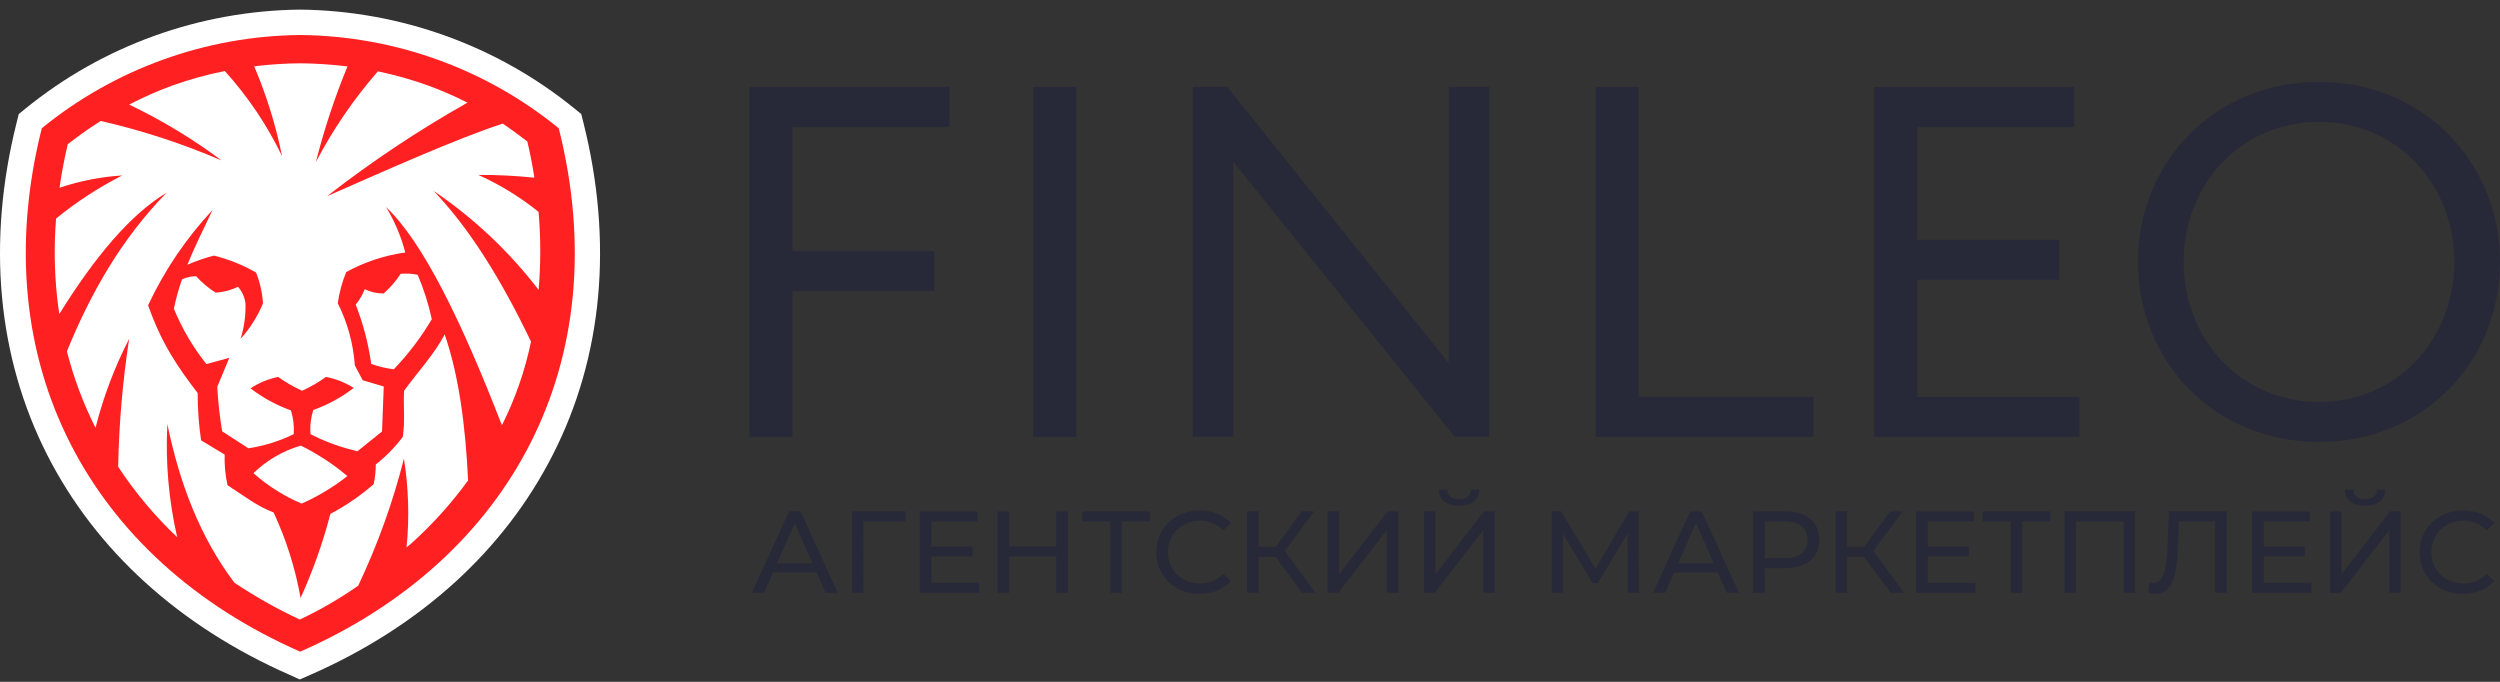
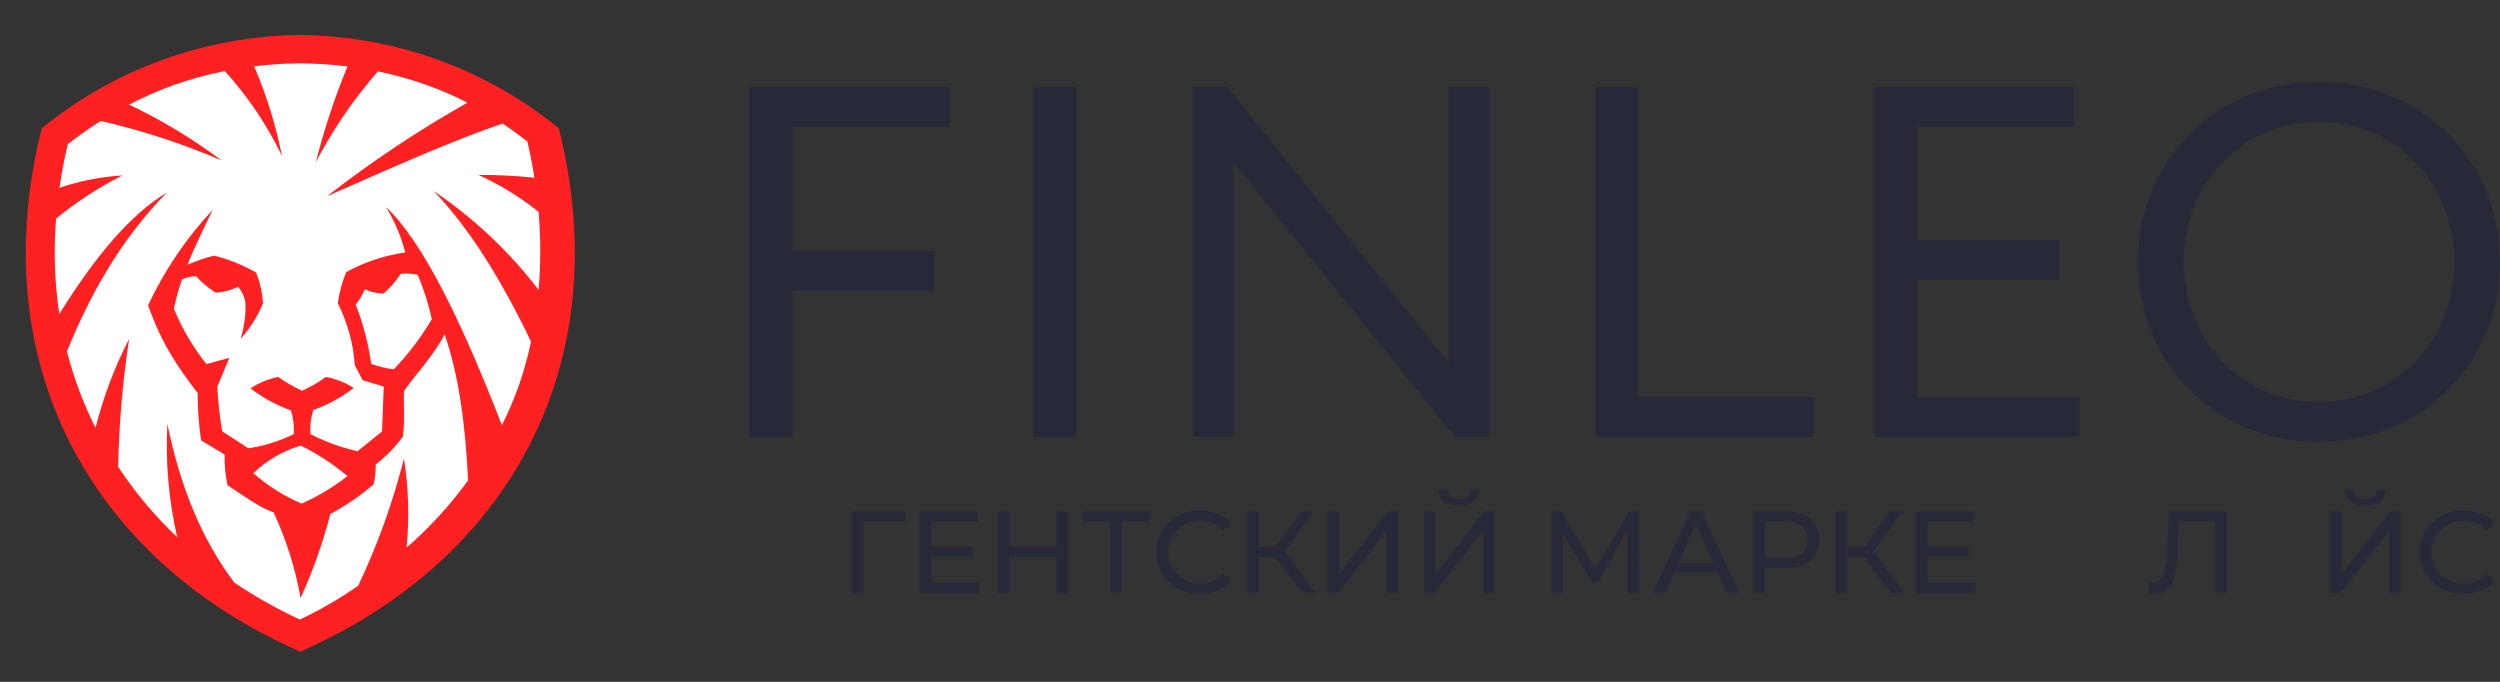
<svg xmlns="http://www.w3.org/2000/svg" width="209" height="57" viewBox="0 0 209 57" fill="none">
  <rect x="0" y="0" width="209" height="57" fill="#333333" stroke="none" />
-   <path d="M24.219 56.42C15.017 52.377 8.002 46.013 3.938 38.012C-0.233 29.8 -1.109 20.19 1.398 10.216L1.57 9.533L2.119 9.088C8.584 3.822 16.681 0.899 25.063 0.804H25.1C33.482 0.899 41.578 3.822 48.044 9.088L48.593 9.533L48.765 10.216C51.272 20.19 50.404 29.8 46.216 38.012C42.152 46.013 35.154 52.377 25.936 56.42L25.059 56.804L24.219 56.42Z" fill="white" />
  <path d="M46.712 10.725C40.629 5.756 33 3.003 25.104 2.926C17.206 3.002 9.575 5.756 3.492 10.725C-1.425 30.318 7.548 46.773 25.096 54.479C42.656 46.773 51.641 30.318 46.712 10.725Z" fill="#FF2022" />
  <path d="M45.028 24.233C42.572 21.026 39.608 18.233 36.248 15.961C39.222 19.05 41.91 23.376 44.393 28.559C43.892 30.985 43.074 33.336 41.959 35.554C38.567 26.792 35.33 20.19 32.274 17.311C32.994 18.492 33.535 19.772 33.88 21.108C32.146 21.35 30.473 21.905 28.943 22.745C28.601 23.58 28.365 24.453 28.238 25.345C29.053 26.969 29.538 28.736 29.664 30.544L30.323 31.79L32.081 32.311L31.938 36.071L29.889 37.721C28.523 37.414 27.202 36.936 25.96 36.297C25.904 35.615 25.982 34.929 26.189 34.276C27.407 33.841 28.548 33.219 29.57 32.432C28.864 31.981 28.076 31.668 27.25 31.511C26.627 31.961 25.958 32.349 25.255 32.667C24.551 32.349 23.881 31.961 23.256 31.511C22.429 31.679 21.643 32.003 20.941 32.465C21.963 33.25 23.104 33.872 24.321 34.308C24.524 34.951 24.604 35.626 24.555 36.297C23.36 36.88 22.082 37.278 20.765 37.478L18.573 36.059C18.367 34.828 18.23 33.586 18.163 32.339L19.171 29.914L17.254 30.435C16.134 29.028 15.219 27.472 14.537 25.814C14.706 24.979 14.933 24.156 15.217 23.352C15.586 23.183 15.987 23.095 16.393 23.093C16.874 23.622 17.425 24.085 18.032 24.468C18.68 24.422 19.314 24.256 19.9 23.978C20.251 24.377 20.468 24.873 20.523 25.398C20.549 26.389 20.411 27.378 20.113 28.325C20.908 27.449 21.541 26.444 21.986 25.353C21.93 24.471 21.733 23.603 21.404 22.782C20.305 22.151 19.121 21.675 17.889 21.367C17.128 21.564 16.384 21.821 15.664 22.135C16.262 20.655 17.004 19.163 17.77 17.554C15.565 19.916 13.747 22.603 12.382 25.519C13.501 28.725 14.869 30.698 16.524 32.857C16.522 34.181 16.618 35.504 16.811 36.815L18.782 38C18.753 38.861 18.833 39.721 19.019 40.563C20.478 41.509 21.527 42.338 22.875 42.843C23.934 45.12 24.692 47.523 25.128 49.991C26.16 47.722 26.994 45.37 27.619 42.96C28.919 42.273 30.135 41.44 31.241 40.478C31.355 39.934 31.414 39.38 31.417 38.824C32.27 38.16 33.028 37.384 33.671 36.52C33.876 35.186 33.708 33.936 33.781 32.667C34.867 31.155 36.33 29.598 37.174 27.953C38.362 31.393 38.915 35.582 39.132 40.163C37.745 42.073 36.159 43.834 34.4 45.419L33.99 45.762C34.233 43.29 34.159 40.797 33.769 38.343C32.844 41.997 31.564 45.554 29.946 48.964C28.403 50.042 26.769 50.989 25.063 51.794C23.165 50.909 21.339 49.88 19.601 48.718C16.762 44.97 15.017 40.458 13.992 35.449C13.825 38.624 14.101 41.807 14.812 44.909C12.945 43.141 11.29 41.167 9.879 39.026C9.947 35.443 10.253 31.868 10.797 28.325C9.579 30.692 8.636 33.188 7.986 35.764C6.957 33.725 6.155 31.581 5.593 29.372C7.56 24.561 10.1 20.028 13.931 16.107C10.94 17.898 7.949 21.435 4.958 26.255C4.884 25.761 4.819 25.268 4.766 24.771C4.54 22.61 4.514 20.435 4.688 18.27C6.396 16.876 8.252 15.668 10.223 14.667C8.435 14.78 6.67 15.127 4.975 15.698C5.147 14.493 5.376 13.28 5.663 12.059C6.549 11.364 7.471 10.713 8.424 10.111C11.884 10.906 15.263 12.011 18.52 13.41C16.107 11.607 13.521 10.044 10.797 8.744C11.963 8.136 13.169 7.604 14.406 7.151C15.836 6.639 17.303 6.234 18.794 5.938C20.725 8.072 22.336 10.466 23.579 13.05C23.061 10.476 22.28 7.961 21.248 5.542C22.525 5.387 23.809 5.303 25.095 5.292C26.417 5.303 27.738 5.391 29.049 5.554C27.977 8.155 27.093 10.827 26.407 13.551C27.827 10.829 29.568 8.282 31.593 5.963C33.023 6.261 34.429 6.66 35.801 7.155C36.923 7.563 38.018 8.039 39.079 8.583C34.978 10.897 31.057 13.51 27.349 16.398C32.323 14.214 38.202 11.574 42.037 10.333C42.709 10.79 43.385 11.287 44.086 11.829C44.323 12.832 44.52 13.841 44.675 14.857C43.12 14.692 41.557 14.614 39.992 14.623C41.797 15.436 43.487 16.474 45.024 17.712C45.212 19.881 45.214 22.063 45.028 24.233V24.233Z" fill="white" />
  <path d="M36.1 26.683C35.207 28.195 34.14 29.601 32.921 30.872C32.278 30.792 31.646 30.643 31.036 30.427C30.796 28.73 30.361 27.065 29.737 25.466C30.056 25.078 30.312 24.642 30.495 24.176C30.985 24.416 31.526 24.54 32.073 24.536C32.619 24.052 33.098 23.498 33.498 22.891C33.974 22.847 34.453 22.875 34.92 22.976C35.43 24.172 35.825 25.414 36.1 26.683V26.683Z" fill="white" />
  <path d="M29.041 39.799C27.869 40.722 26.583 41.496 25.215 42.103C23.741 41.476 22.38 40.616 21.187 39.556C22.296 38.48 23.655 37.689 25.145 37.252C26.544 37.941 27.852 38.797 29.041 39.799V39.799Z" fill="white" />
  <path d="M66.254 36.524H62.653V7.261H79.383V10.608H66.254V20.973H78.114V24.319H66.254V36.524Z" fill="#272938" />
  <path d="M89.975 36.524H86.374V7.261H89.975V36.524Z" fill="#272938" />
  <path d="M124.502 7.261V36.524H121.618L103.108 13.533V36.524H99.717V7.261H102.596L121.111 30.34V7.261H124.502Z" fill="#272938" />
  <path d="M151.614 36.524H133.398V7.261H136.999V33.173H151.614V36.524Z" fill="#272938" />
  <path d="M173.841 36.524H156.684V7.261H173.418V10.608H160.284V20.055H172.145V23.397H160.284V33.182H173.841V36.524Z" fill="#272938" />
  <path d="M193.869 6.844C185.097 6.844 178.737 13.581 178.737 21.895C178.737 30.208 185.092 36.946 193.869 36.946C202.645 36.946 209.001 30.204 209.001 21.895C209.001 13.585 202.619 6.844 193.869 6.844ZM193.869 33.599C187.309 33.599 182.555 28.36 182.555 21.895C182.555 15.43 187.309 10.191 193.869 10.191C200.429 10.191 205.178 15.43 205.178 21.895C205.178 28.36 200.411 33.599 193.869 33.599Z" fill="#272938" />
-   <path d="M62.859 49.566L65.961 42.752H66.93L70.043 49.566H69.015L66.245 43.297H66.637L63.867 49.566H62.859ZM64.18 47.862L64.444 47.083H68.3L68.584 47.862H64.18Z" fill="#272938" />
  <path d="M71.225 49.566V42.752H75.718L75.708 43.598H71.95L72.184 43.355L72.194 49.566H71.225Z" fill="#272938" />
  <path d="M77.774 45.691H81.298V46.519H77.774V45.691ZM77.862 48.719H81.856V49.566H76.884V42.752H81.719V43.598H77.862V48.719Z" fill="#272938" />
  <path d="M88.306 42.752H89.285V49.566H88.306V42.752ZM84.371 49.566H83.393V42.752H84.371V49.566ZM88.394 46.529H84.274V45.682H88.394V46.529Z" fill="#272938" />
  <path d="M92.821 49.566V43.345L93.066 43.598H90.482V42.752H96.129V43.598H93.546L93.781 43.345V49.566H92.821Z" fill="#272938" />
  <path d="M100.287 49.644C99.765 49.644 99.282 49.559 98.838 49.39C98.401 49.215 98.019 48.972 97.693 48.66C97.374 48.342 97.122 47.972 96.94 47.551C96.757 47.129 96.666 46.665 96.666 46.159C96.666 45.652 96.757 45.188 96.94 44.767C97.122 44.345 97.377 43.978 97.703 43.667C98.029 43.349 98.411 43.105 98.848 42.937C99.292 42.761 99.775 42.674 100.297 42.674C100.825 42.674 101.311 42.764 101.755 42.946C102.205 43.121 102.587 43.384 102.9 43.735L102.264 44.348C102.003 44.075 101.709 43.874 101.383 43.744C101.057 43.608 100.708 43.54 100.336 43.54C99.951 43.54 99.592 43.605 99.259 43.735C98.933 43.864 98.649 44.046 98.408 44.28C98.166 44.513 97.977 44.792 97.84 45.117C97.71 45.435 97.644 45.782 97.644 46.159C97.644 46.535 97.71 46.885 97.84 47.21C97.977 47.528 98.166 47.804 98.408 48.037C98.649 48.271 98.933 48.453 99.259 48.582C99.592 48.712 99.951 48.777 100.336 48.777C100.708 48.777 101.057 48.712 101.383 48.582C101.709 48.446 102.003 48.239 102.264 47.959L102.9 48.573C102.587 48.923 102.205 49.189 101.755 49.371C101.311 49.553 100.822 49.644 100.287 49.644Z" fill="#272938" />
  <path d="M108.859 49.566L106.373 46.207L107.165 45.721L109.974 49.566H108.859ZM104.249 49.566V42.752H105.208V49.566H104.249ZM104.914 46.567V45.711H107.136V46.567H104.914ZM107.254 46.266L106.353 46.129L108.81 42.752H109.857L107.254 46.266Z" fill="#272938" />
  <path d="M110.978 49.566V42.752H111.947V48.008L115.999 42.752H116.899V49.566H115.94V44.319L111.878 49.566H110.978Z" fill="#272938" />
  <path d="M119.035 49.566V42.752H120.004V48.008L124.056 42.752H124.957V49.566H123.998V44.319L119.936 49.566H119.035ZM121.981 42.275C121.446 42.275 121.032 42.158 120.738 41.924C120.451 41.691 120.304 41.363 120.298 40.941H120.993C120.999 41.194 121.091 41.392 121.267 41.535C121.443 41.671 121.681 41.739 121.981 41.739C122.275 41.739 122.51 41.671 122.686 41.535C122.869 41.392 122.963 41.194 122.97 40.941H123.655C123.649 41.363 123.498 41.691 123.205 41.924C122.918 42.158 122.51 42.275 121.981 42.275Z" fill="#272938" />
-   <path d="M129.721 49.566V42.752H130.524L133.597 47.901H133.167L136.201 42.752H137.003L137.013 49.566H136.073L136.064 44.221H136.289L133.587 48.738H133.137L130.416 44.221H130.661V49.566H129.721Z" fill="#272938" />
+   <path d="M129.721 49.566V42.752H130.524L133.597 47.901H133.167L136.201 42.752H137.003L137.013 49.566H136.073L136.064 44.221L133.587 48.738H133.137L130.416 44.221H130.661V49.566H129.721Z" fill="#272938" />
  <path d="M138.196 49.566L141.299 42.752H142.268L145.38 49.566H144.353L141.583 43.297H141.974L139.204 49.566H138.196ZM139.518 47.862L139.782 47.083H143.638L143.922 47.862H139.518Z" fill="#272938" />
  <path d="M146.563 49.566V42.752H149.235C149.835 42.752 150.347 42.846 150.772 43.034C151.196 43.222 151.522 43.495 151.75 43.852C151.979 44.208 152.093 44.633 152.093 45.127C152.093 45.62 151.979 46.045 151.75 46.402C151.522 46.752 151.196 47.025 150.772 47.22C150.347 47.408 149.835 47.502 149.235 47.502H147.101L147.542 47.044V49.566H146.563ZM147.542 47.142L147.101 46.655H149.206C149.832 46.655 150.305 46.522 150.625 46.256C150.951 45.99 151.114 45.613 151.114 45.127C151.114 44.64 150.951 44.264 150.625 43.998C150.305 43.731 149.832 43.598 149.206 43.598H147.101L147.542 43.112V47.142Z" fill="#272938" />
  <path d="M158.064 49.566L155.578 46.207L156.371 45.721L159.18 49.566H158.064ZM153.454 49.566V42.752H154.414V49.566H153.454ZM154.12 46.567V45.711H156.342V46.567H154.12ZM156.459 46.266L155.559 46.129L158.015 42.752H159.063L156.459 46.266Z" fill="#272938" />
  <path d="M161.074 45.691H164.598V46.519H161.074V45.691ZM161.162 48.719H165.155V49.566H160.183V42.752H165.018V43.598H161.162V48.719Z" fill="#272938" />
-   <path d="M168.092 49.566V43.345L168.337 43.598H165.753V42.752H171.4V43.598H168.816L169.051 43.345V49.566H168.092Z" fill="#272938" />
-   <path d="M172.59 49.566V42.752H178.492V49.566H177.533V43.345L177.767 43.598H173.314L173.559 43.345V49.566H172.59Z" fill="#272938" />
  <path d="M180.219 49.644C180.121 49.644 180.024 49.637 179.926 49.624C179.828 49.611 179.72 49.592 179.603 49.566L179.671 48.699C179.776 48.725 179.88 48.738 179.984 48.738C180.271 48.738 180.5 48.625 180.67 48.398C180.839 48.17 180.963 47.826 181.041 47.366C181.126 46.905 181.182 46.324 181.208 45.623L181.315 42.752H186.141V49.566H185.182V43.345L185.416 43.598H181.942L182.157 43.336L182.079 45.594C182.059 46.269 182.014 46.859 181.942 47.366C181.87 47.872 181.762 48.294 181.619 48.631C181.475 48.969 181.289 49.222 181.061 49.39C180.839 49.559 180.559 49.644 180.219 49.644Z" fill="#272938" />
-   <path d="M189.166 45.691H192.689V46.519H189.166V45.691ZM189.254 48.719H193.247V49.566H188.275V42.752H193.11V43.598H189.254V48.719Z" fill="#272938" />
  <path d="M194.784 49.566V42.752H195.753V48.008L199.805 42.752H200.705V49.566H199.746V44.319L195.684 49.566H194.784ZM197.73 42.275C197.195 42.275 196.781 42.158 196.487 41.924C196.2 41.691 196.053 41.363 196.047 40.941H196.741C196.748 41.194 196.839 41.392 197.016 41.535C197.192 41.671 197.43 41.739 197.73 41.739C198.024 41.739 198.259 41.671 198.435 41.535C198.617 41.392 198.712 41.194 198.719 40.941H199.404C199.397 41.363 199.247 41.691 198.953 41.924C198.666 42.158 198.259 42.275 197.73 42.275Z" fill="#272938" />
  <path d="M205.905 49.644C205.383 49.644 204.9 49.559 204.456 49.39C204.019 49.215 203.638 48.972 203.311 48.66C202.992 48.342 202.74 47.972 202.558 47.551C202.375 47.129 202.284 46.665 202.284 46.159C202.284 45.652 202.375 45.188 202.558 44.767C202.74 44.345 202.995 43.978 203.321 43.667C203.647 43.349 204.029 43.105 204.466 42.937C204.91 42.761 205.393 42.674 205.915 42.674C206.443 42.674 206.929 42.764 207.373 42.946C207.823 43.121 208.205 43.384 208.518 43.735L207.882 44.348C207.621 44.075 207.328 43.874 207.001 43.744C206.675 43.608 206.326 43.54 205.954 43.54C205.569 43.54 205.21 43.605 204.877 43.735C204.551 43.864 204.267 44.046 204.026 44.28C203.784 44.513 203.595 44.792 203.458 45.117C203.328 45.435 203.262 45.782 203.262 46.159C203.262 46.535 203.328 46.885 203.458 47.21C203.595 47.528 203.784 47.804 204.026 48.037C204.267 48.271 204.551 48.453 204.877 48.582C205.21 48.712 205.569 48.777 205.954 48.777C206.326 48.777 206.675 48.712 207.001 48.582C207.328 48.446 207.621 48.239 207.882 47.959L208.518 48.573C208.205 48.923 207.823 49.189 207.373 49.371C206.929 49.553 206.44 49.644 205.905 49.644Z" fill="#272938" />
</svg>